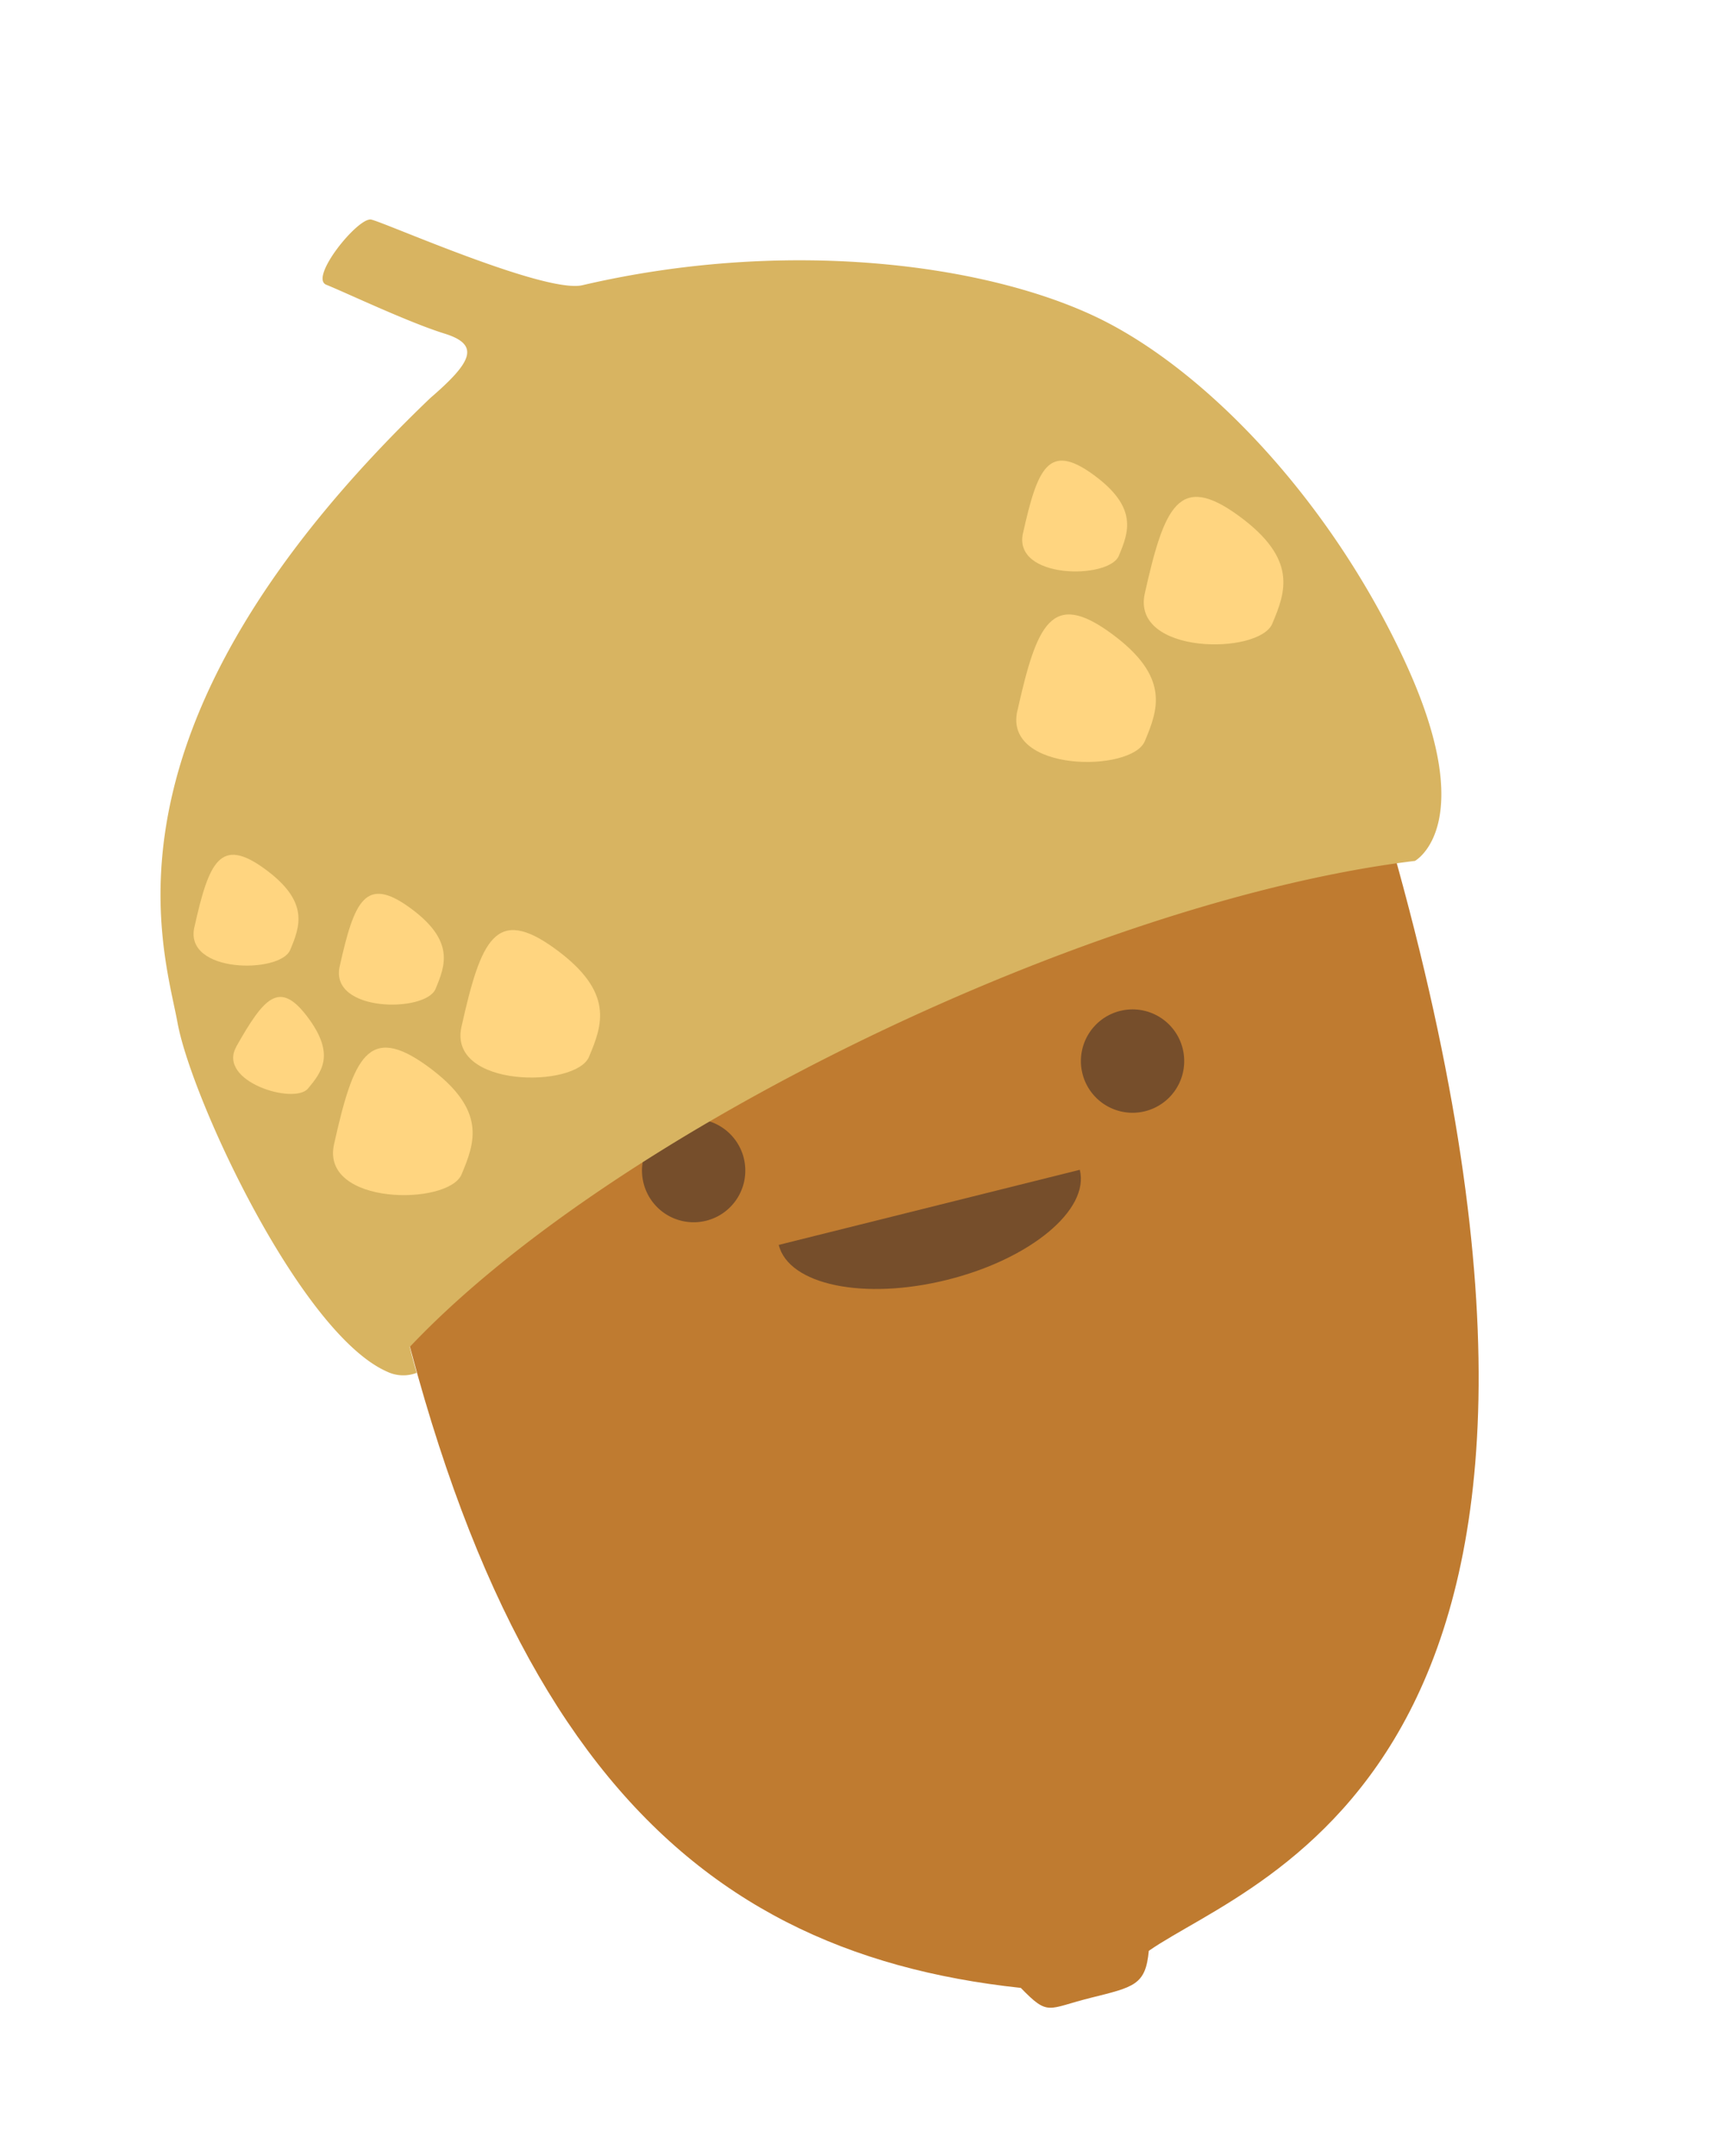
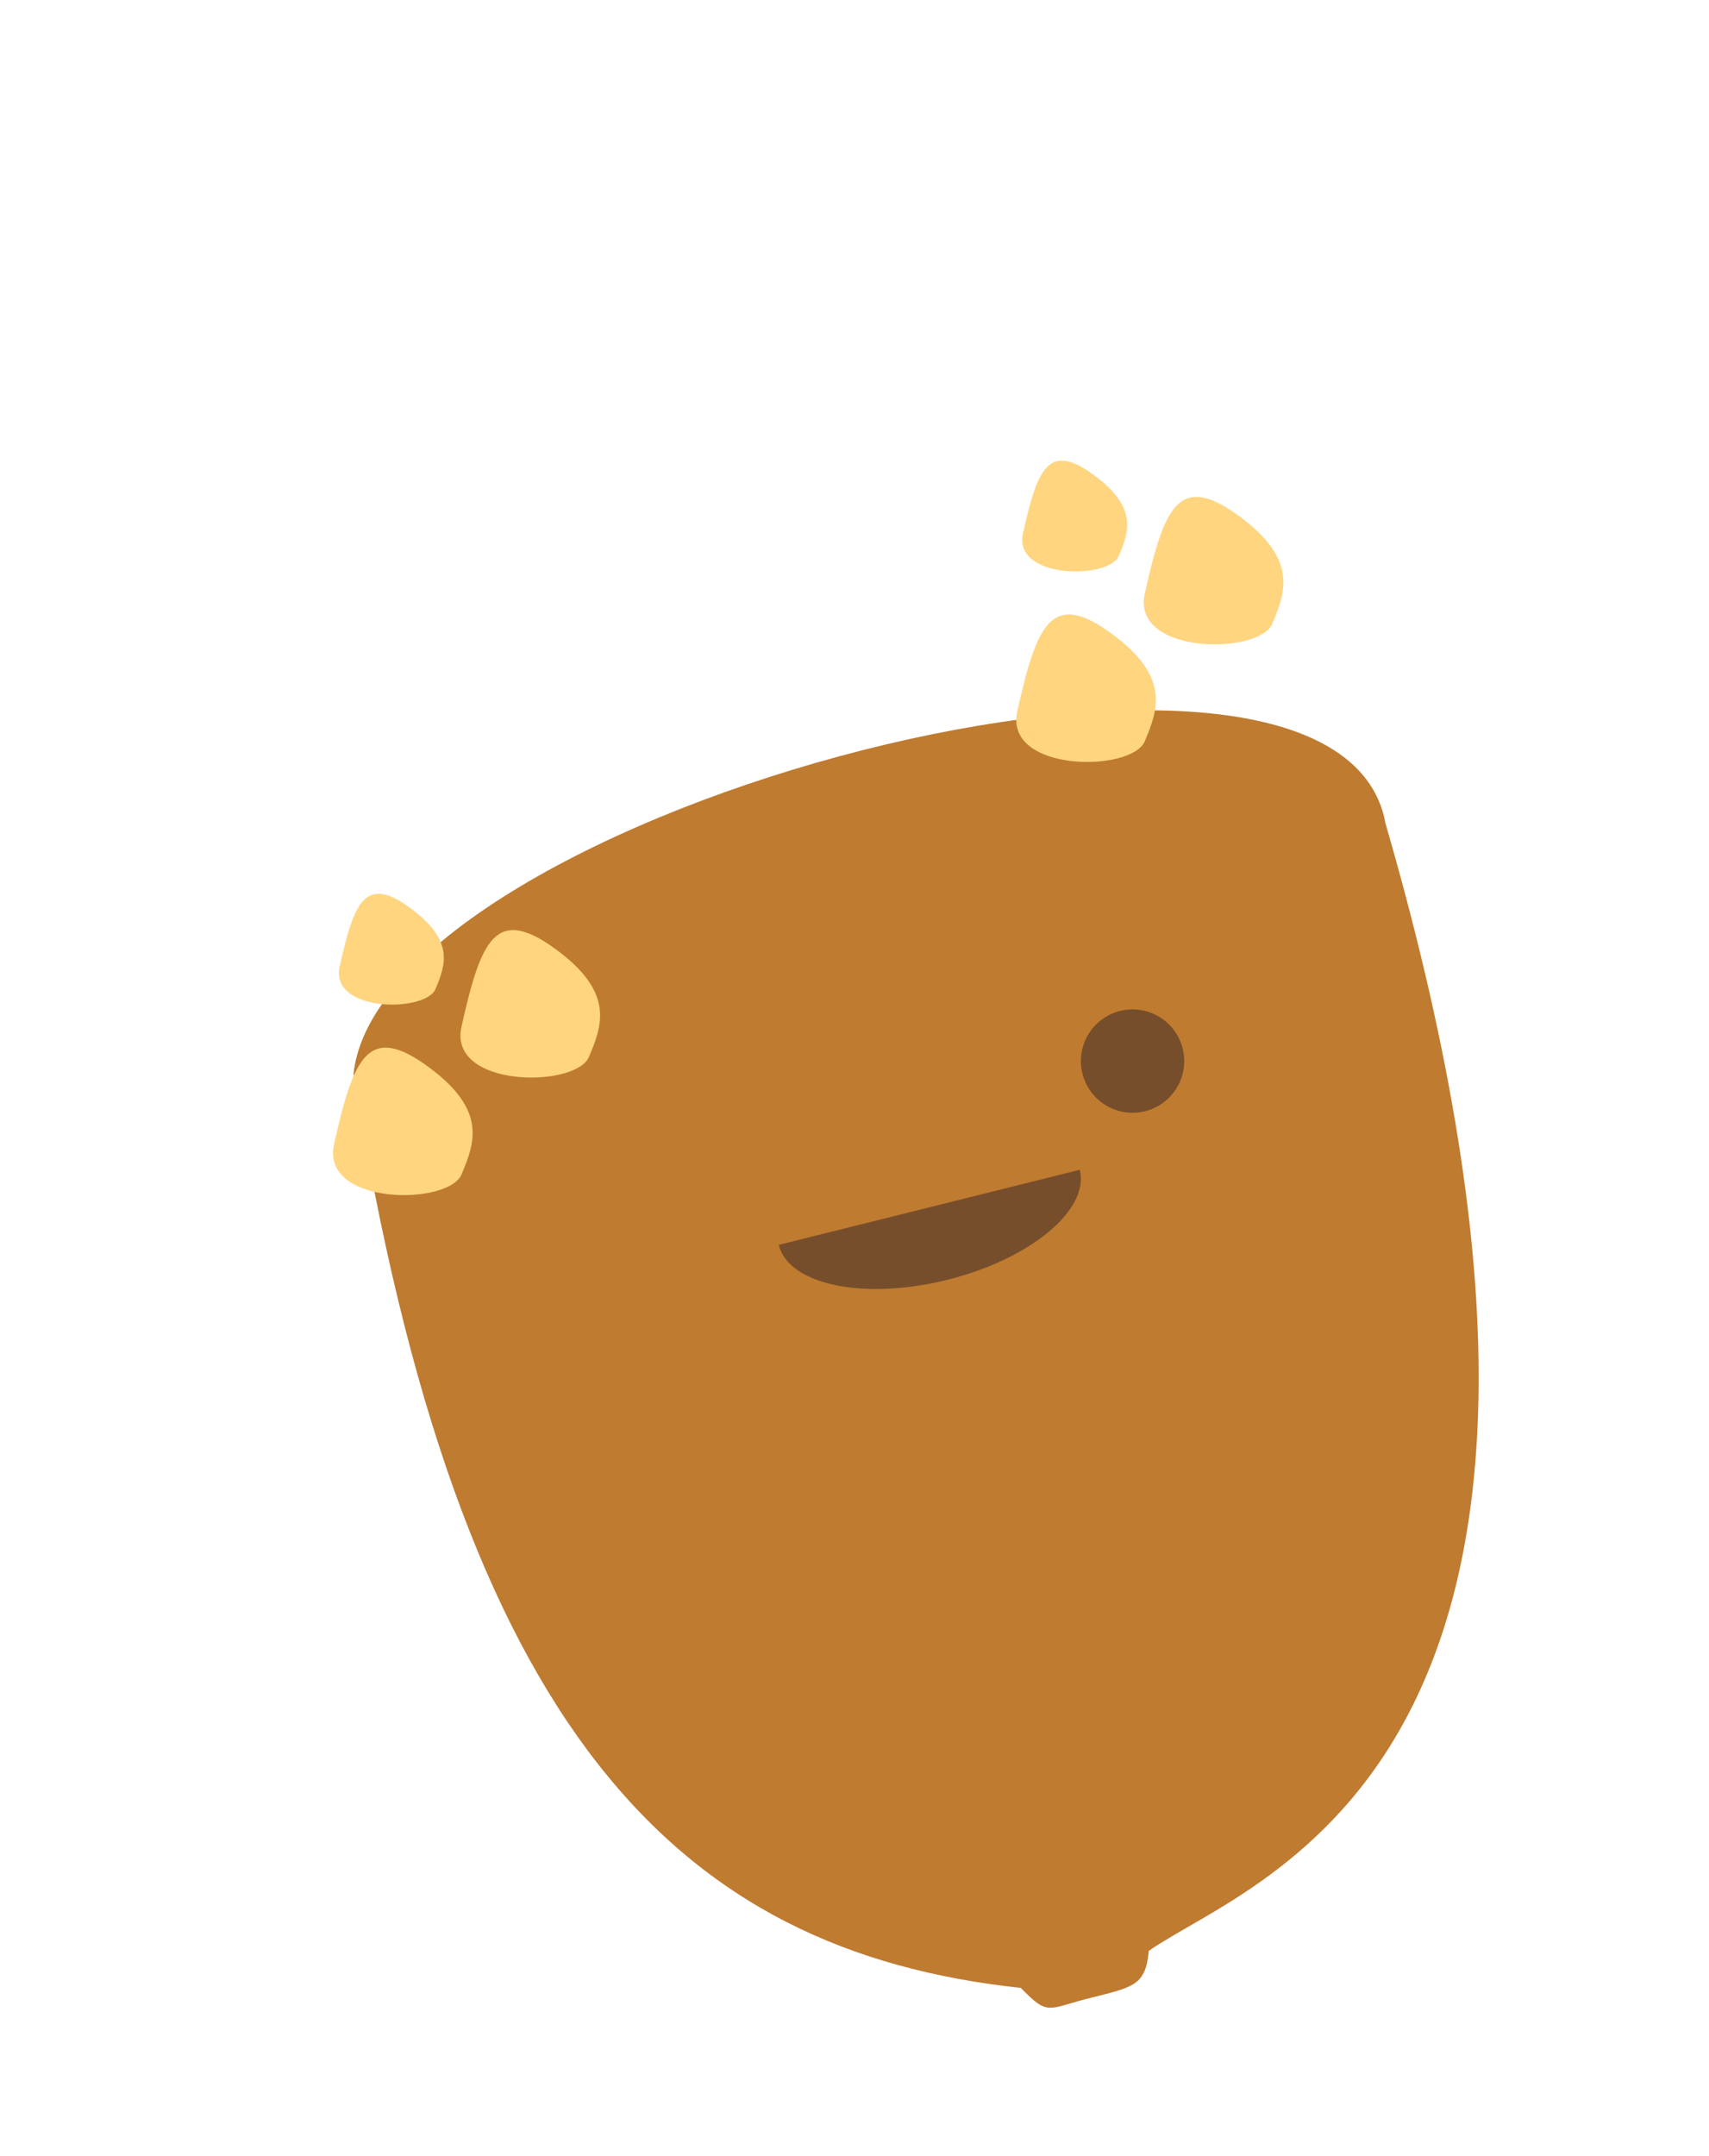
<svg xmlns="http://www.w3.org/2000/svg" width="132.346" height="166.874" viewBox="0 0 132.346 166.874">
  <defs>
    <clipPath id="a">
      <rect width="99.716" height="147.121" fill="none" />
    </clipPath>
  </defs>
  <g transform="translate(0 24.123) rotate(-14)">
    <g clip-path="url(#a)">
      <path d="M12.3,63.842C7.84,115.224,20.235,135.81,45.32,145c1.561,2.681,1.587,2.055,5.061,2.055s4.37.069,5.25-2.441C65.114,141,97.406,140.065,94.525,64.4c1.43-20.944-75.159-19.7-82.228-.56" fill="#bf7b30" />
-       <path d="M36.04,73.494a4,4,0,1,1-4,4,4,4,0,0,1,4-4" fill="#764e2b" />
      <path d="M71.07,73.494a4,4,0,1,1-4,4,4,4,0,0,1,4-4" fill="#764e2b" />
      <path d="M65.069,84.669c0,3.192-5.378,5.779-12.016,5.779s-12.012-2.581-12.012-5.779Z" fill="#764e2b" />
-       <path d="M99.019,52.6C96.4,38.921,89.359,26.658,82.064,20.767c-7.536-6.085-21.832-11.6-37.8-11.844C41.292,8.878,30.546.47,29.611.035s-5.776,3.207-4.587,4.058S30.479,8.45,32.987,9.97s1.539,2.656-2.279,4.58C-1.266,32.831.405,50.77.026,56.733S3.453,82.4,9.257,86.865a2.891,2.891,0,0,0,2.184.629s-.043-1.11-.038-1.852c0-.083,0-.154,0-.22,19.54-12.506,59.79-20.772,84.634-17.67,0,0,5.6-1.467,2.981-15.149" fill="#d8b461" />
      <path d="M72.721,35.8c2.32-4.635,3.634-6.362,6.39-3.066s1.573,4.972.384,6.562-8.416-.214-6.774-3.5" fill="#ffd580" />
-       <path d="M3.076,49.875c2.32-4.635,3.634-6.362,6.39-3.066s1.573,4.972.384,6.562-8.416-.214-6.774-3.5" fill="#ffd580" />
      <path d="M68.967,49.049c3.088-6.168,4.835-8.468,8.5-4.08s2.09,6.617.511,8.734-11.2-.29-9.016-4.654" fill="#ffd580" />
      <path d="M80.744,42.608c3.089-6.167,4.836-8.467,8.506-4.08s2.09,6.618.511,8.734-11.2-.289-9.017-4.654" fill="#ffd580" />
      <path d="M13.267,55.527c2.32-4.635,3.634-6.362,6.39-3.066s1.573,4.972.384,6.562-8.416-.214-6.774-3.5" fill="#ffd580" />
      <path d="M9.513,68.778c3.088-6.168,4.835-8.468,8.505-4.08s2.09,6.617.511,8.734-11.2-.29-9.016-4.654" fill="#ffd580" />
      <path d="M21.29,62.337c3.089-6.167,4.836-8.467,8.506-4.08s2.09,6.618.511,8.734S19.1,66.7,21.29,62.337" fill="#ffd580" />
-       <path d="M3.989,59.62C7,56.454,8.483,55.384,9.9,58.72s.045,4.4-1.3,5.387-6.732-2.246-4.6-4.487" fill="#ffd580" />
    </g>
  </g>
</svg>